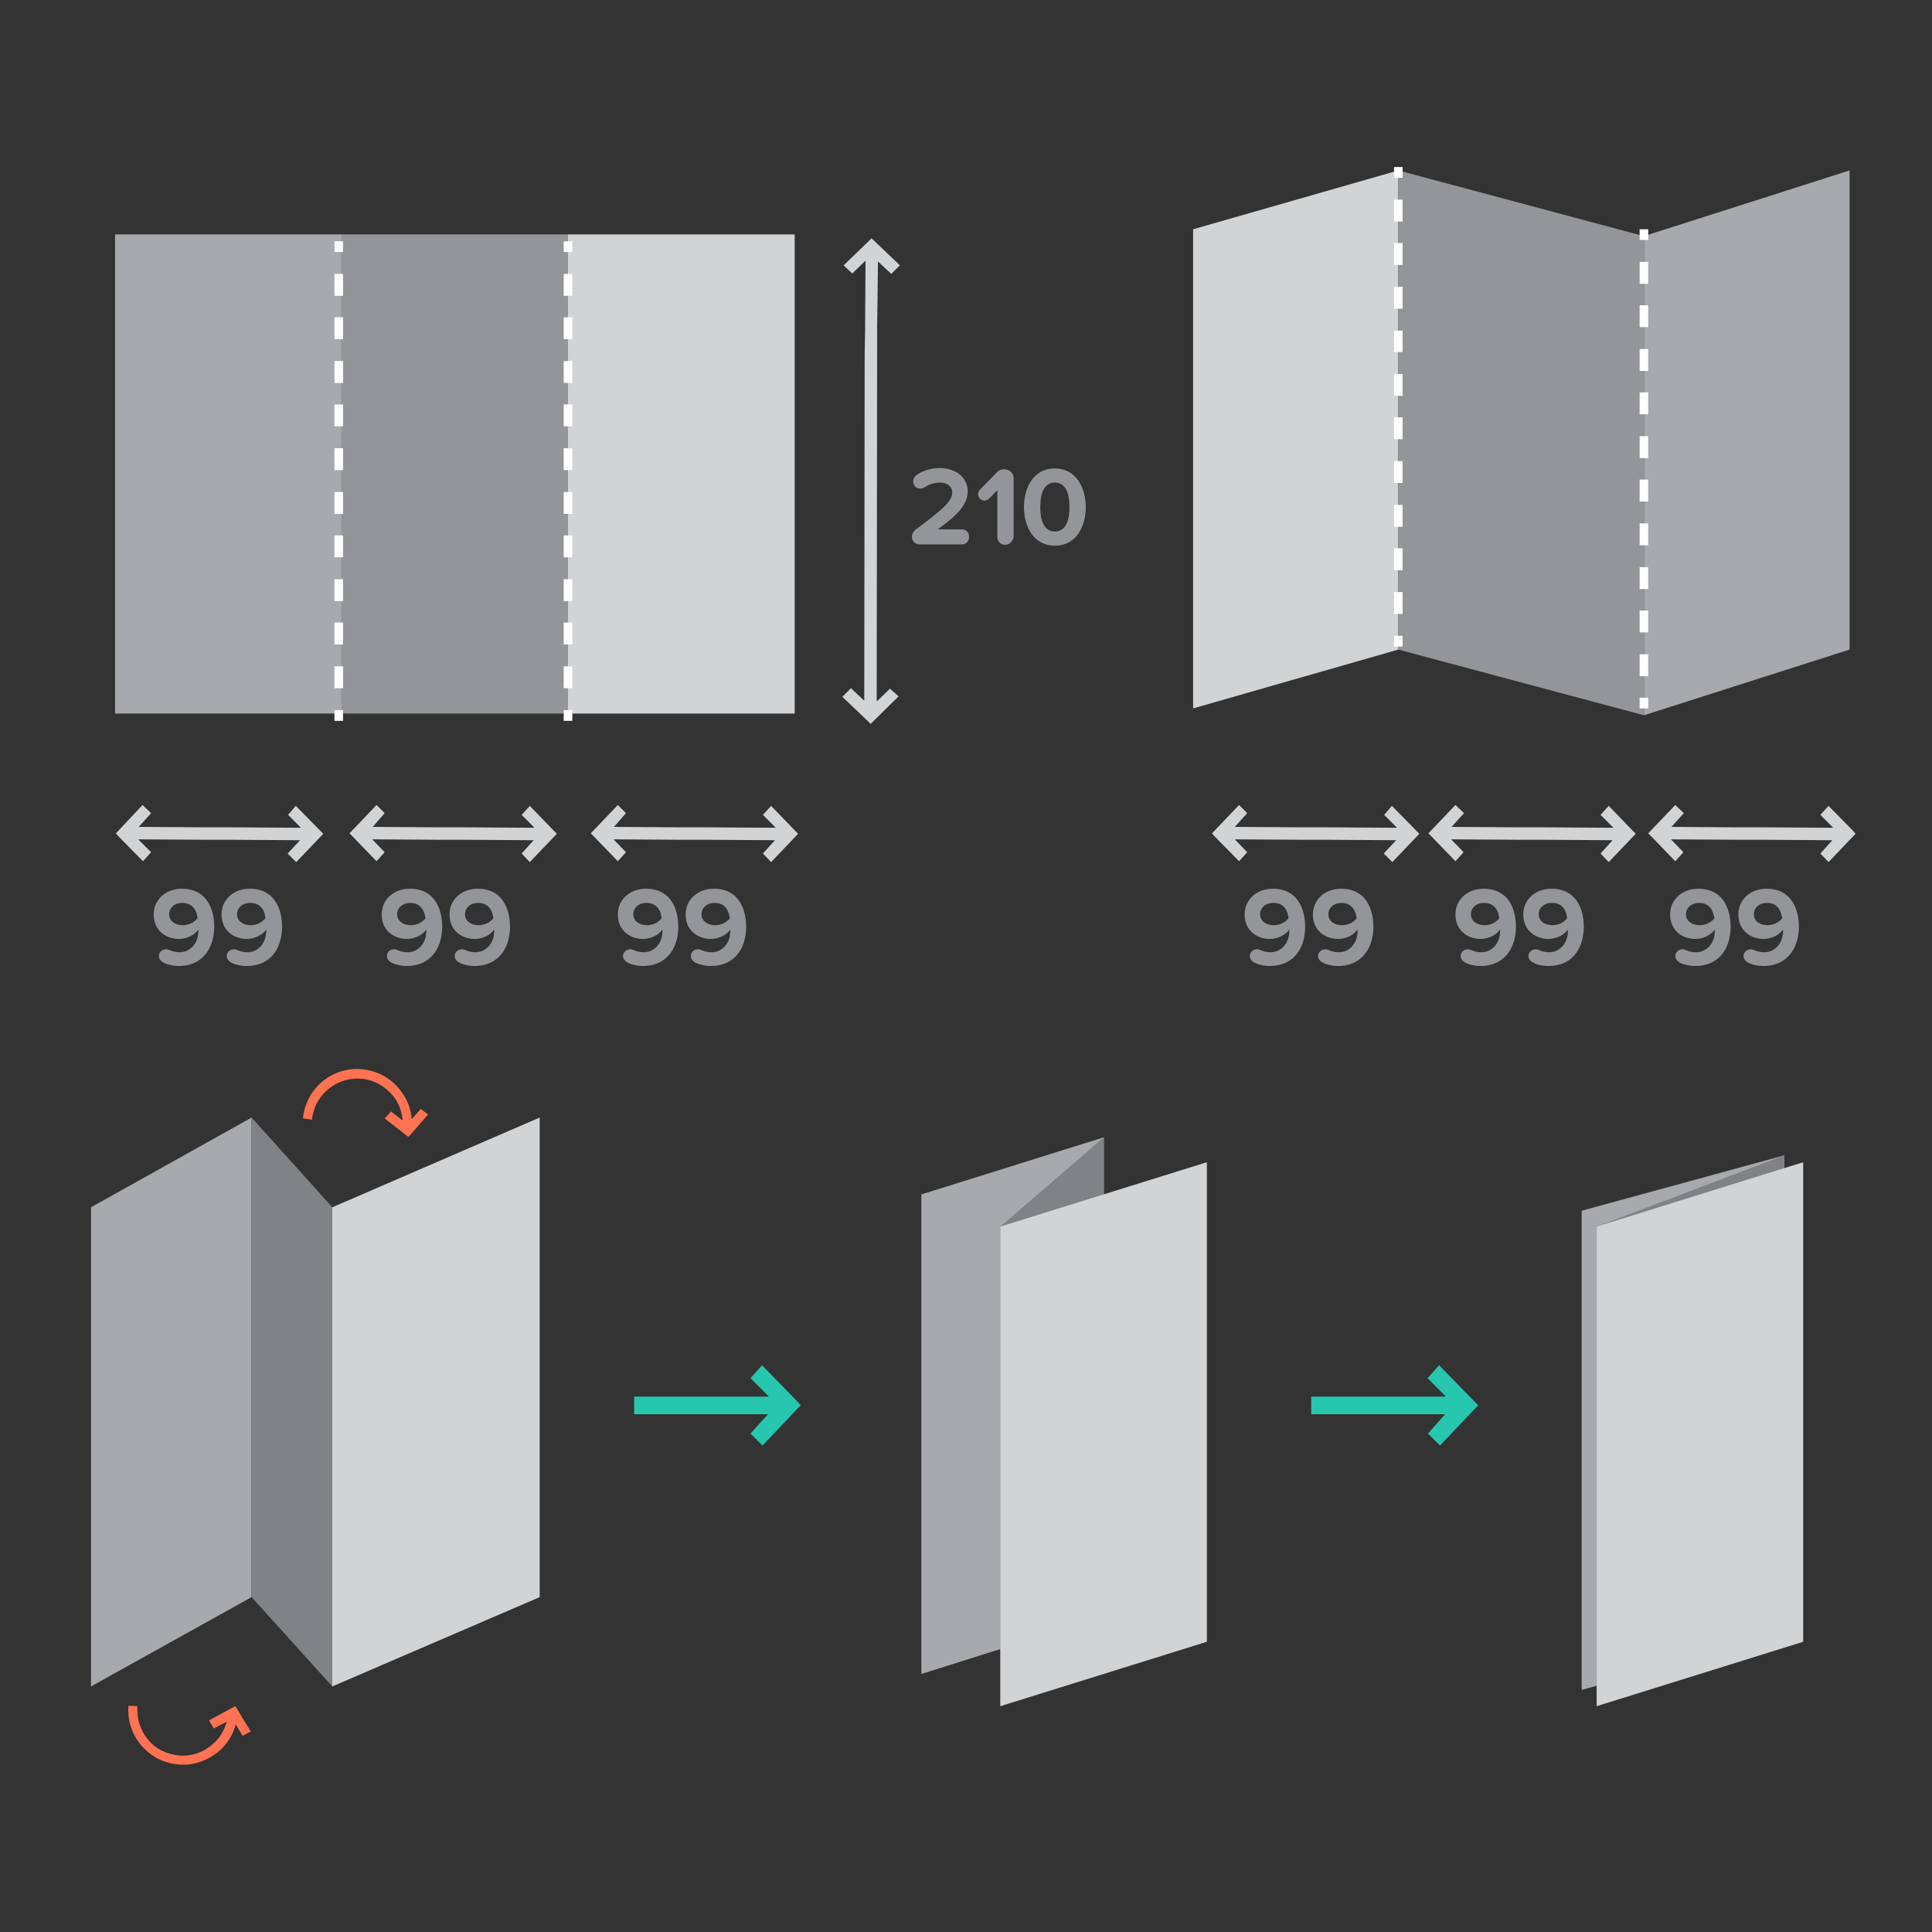
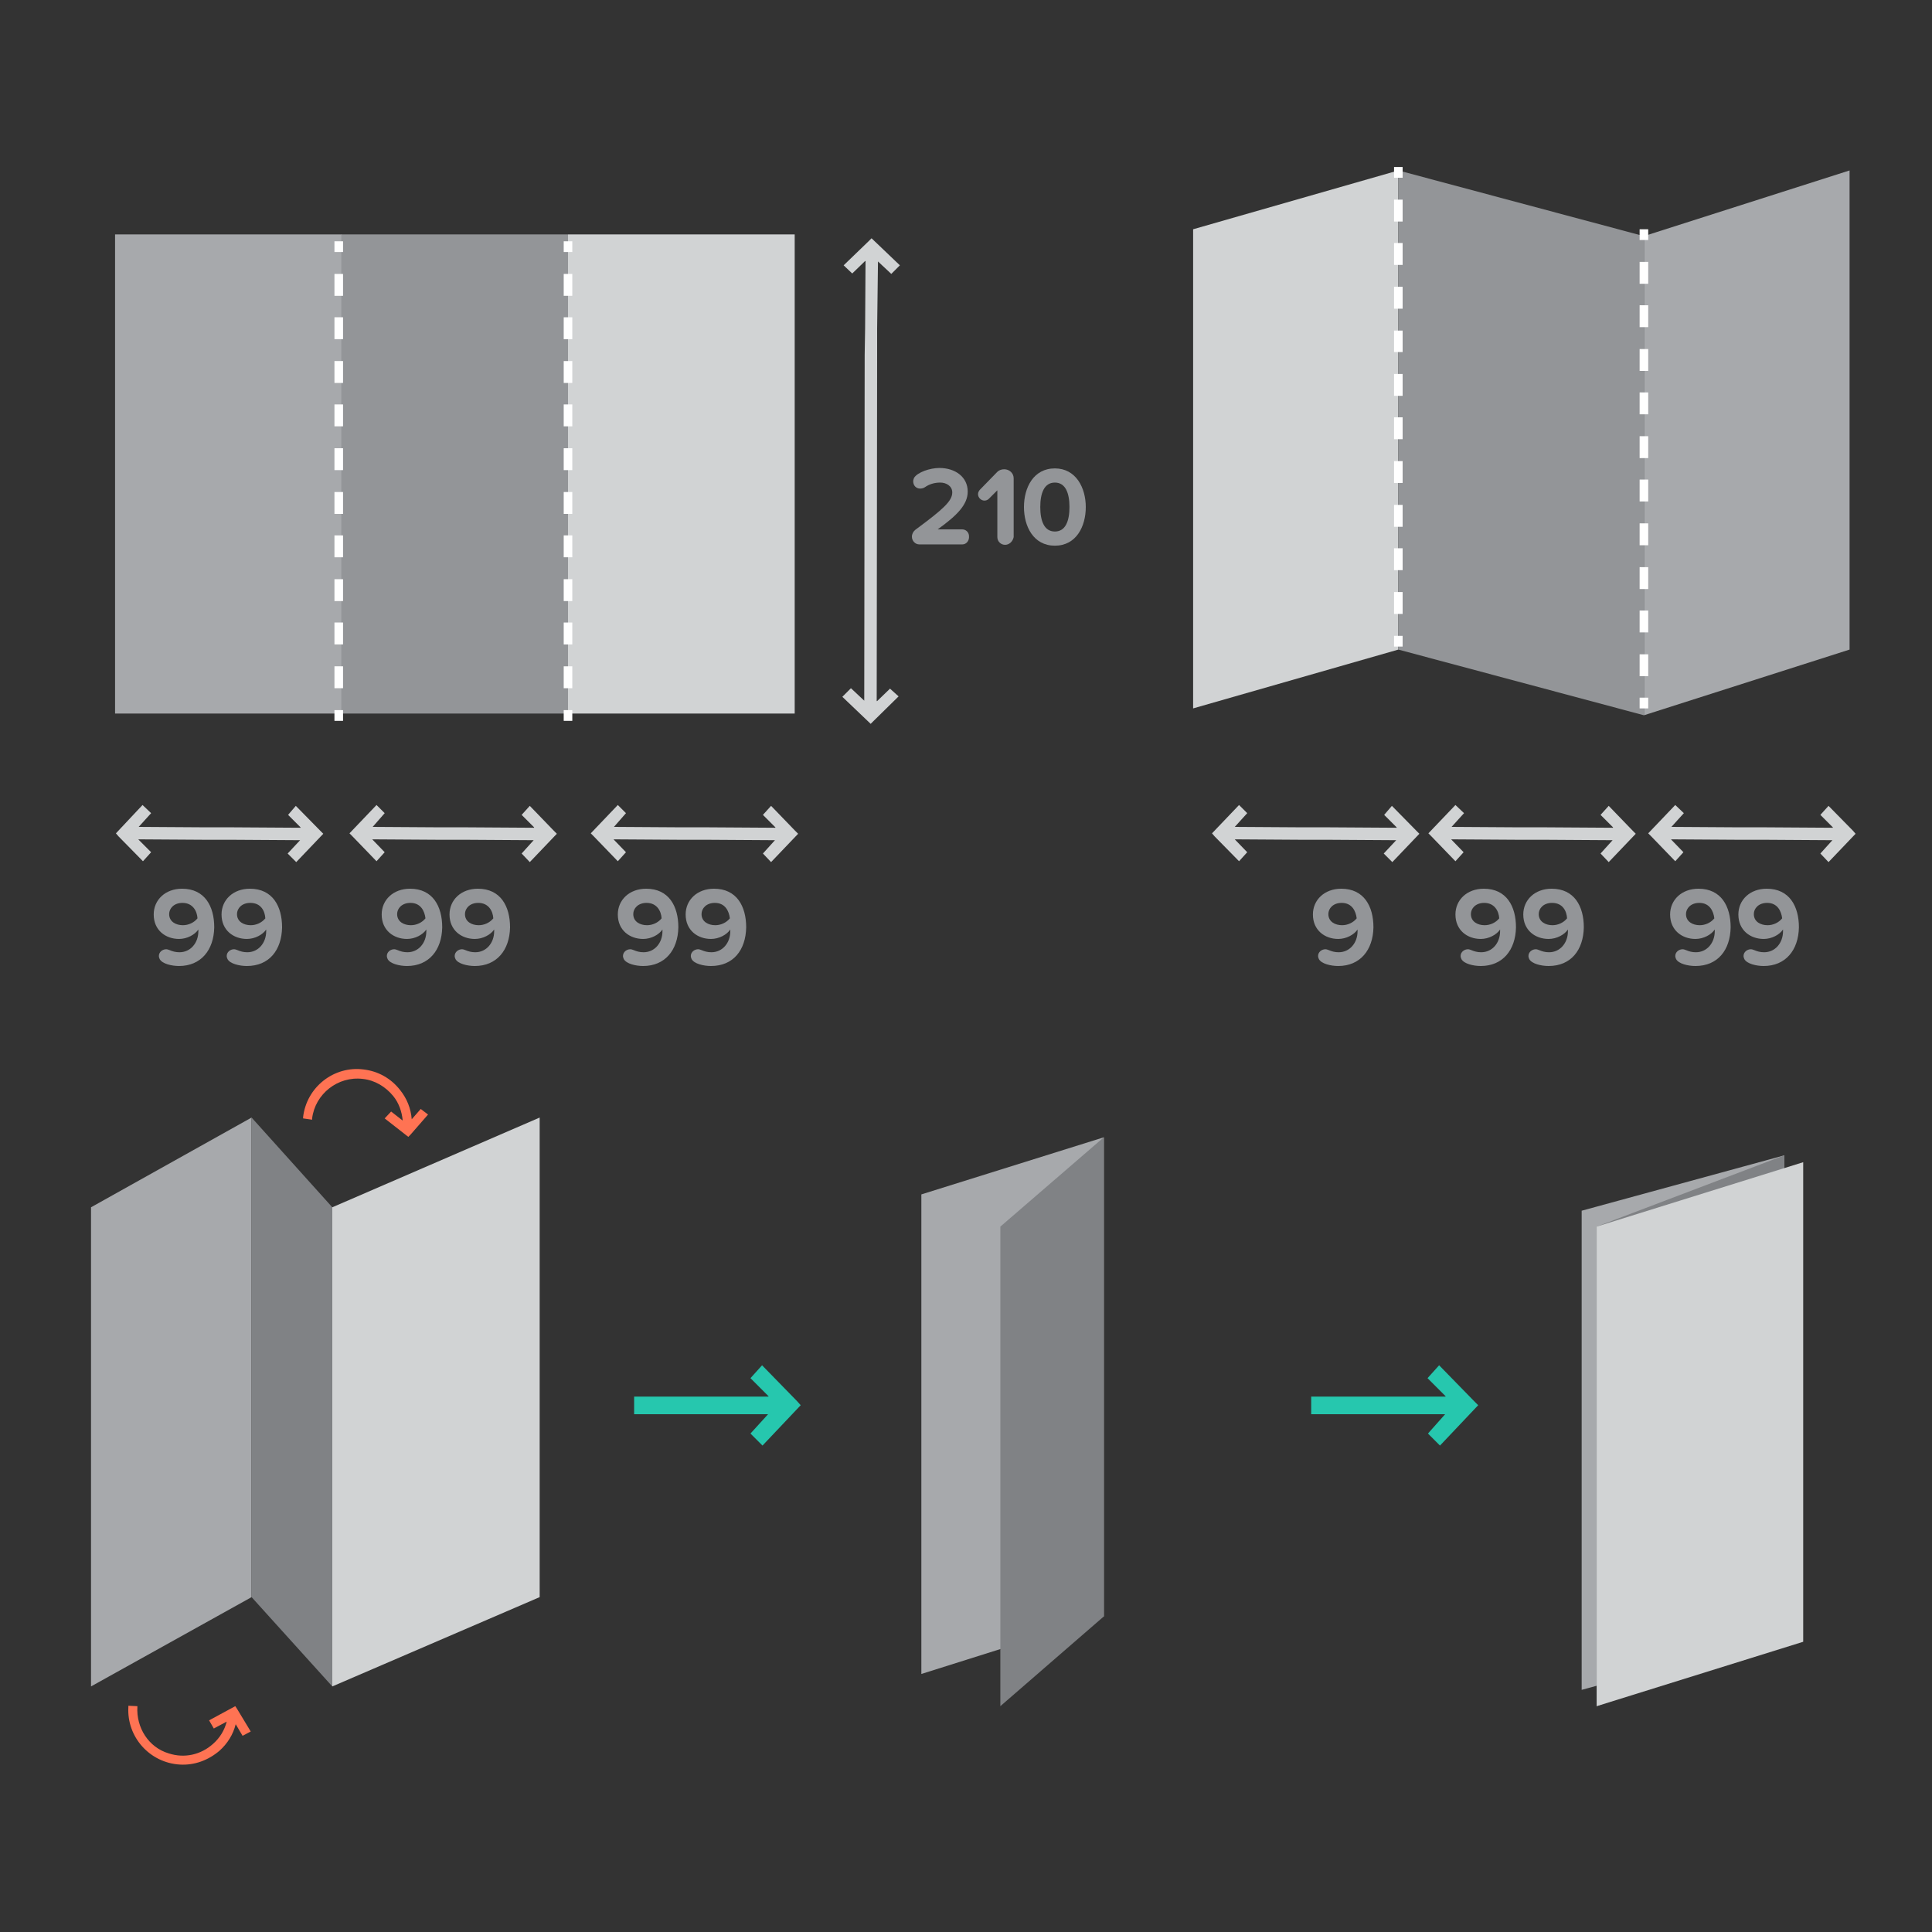
<svg xmlns="http://www.w3.org/2000/svg" version="1.1" id="Layer_1" x="0px" y="0px" viewBox="0 0 450 450" enable-background="new 0 0 450 450" xml:space="preserve">
  <rect x="0" y="0" width="450" height="450" fill="#333333" stroke="none" />
  <rect x="26.8" y="54.6" fill="#A7A9AC" width="52.8" height="111.6" />
  <rect x="79.5" y="54.6" fill="#939598" width="52.8" height="111.6" />
  <rect x="132.3" y="54.6" fill="#D1D3D4" width="52.8" height="111.6" />
  <polygon fill="#A7A9AC" points="257.1,264.9 214.6,278.2 214.6,389.9 257.1,376.5 " />
  <polygon fill="#808285" points="257.1,264.9 233,285.7 233,397.4 257.1,376.5 " />
  <path fill="#FF7353" d="M49.8,402.6l3-1.6c-0.5,2-1.6,3.8-3.2,5.2c-2.8,2.5-6.6,3.4-10.3,2.2c-4.7-1.4-7.6-6-7.3-10.9l0-0.1  c0,0,0,0,0,0l-2.1-0.1l0,0.3c-0.4,7,5,13,12,13.4c3.4,0.2,6.6-1,9.2-3.2c1.9-1.7,3.2-3.8,3.8-6.2l1.6,2.7l1.9-1l-3.2-5.3l-0.4-0.6  l-6.1,3.3L49.8,402.6z" />
  <path fill="#FF7353" d="M91.1,258.9l2.7,2.1c-0.2-2.1-0.9-4.1-2.2-5.7c-1.8-2.2-4.3-3.7-7.1-4c-5.8-0.7-11.1,3.5-11.8,9.2l0,0.3  l-2.1-0.3l0-0.3c0.8-7,7.2-12,14.1-11.1c3.4,0.4,6.4,2.1,8.5,4.8c1.6,2,2.5,4.3,2.7,6.8l2.1-2.4l1.7,1.3l-4.1,4.7l-0.5,0.5l-5.5-4.3  L91.1,258.9z" />
  <line fill="#A7A9AC" x1="79.5" y1="166.3" x2="79.5" y2="54.6" />
  <polygon fill="#D1D3D4" points="77.4,281.2 125.7,260.3 125.7,372 77.4,392.8 " />
  <polygon fill="#A7A9AC" points="58.6,260.3 21.2,281.2 21.2,392.8 58.6,372 " />
  <polygon fill="#808285" points="58.6,260.3 77.4,281.2 77.4,392.8 58.6,372 " />
-   <polygon fill="#D1D3D4" points="233,285.7 281.1,270.7 281.1,382.4 233,397.4 " />
  <polygon fill="#A7A9AC" points="415.6,269.1 368.4,282 368.4,393.6 415.6,380.7 " />
  <polygon fill="#808285" points="415.6,269.1 371.9,285.7 371.9,397.4 415.6,380.7 " />
  <polygon fill="#D1D3D4" points="371.9,285.7 420,270.7 420,382.4 371.9,397.4 " />
  <polygon fill="#D1D3D4" points="325.7,151.3 277.9,165 277.9,53.4 325.7,39.7 " />
  <polygon fill="#A7A9AC" points="382.9,166.6 430.8,151.3 430.8,39.7 382.9,55 " />
  <polygon fill="#939598" points="382.9,166.6 325.7,151.3 325.7,39.7 382.9,55 " />
  <polygon fill="#26C7AE" points="185.6,326.3 177.5,318 174.8,321 179,325.2 179,325.3 147.7,325.3 147.7,329.4 178.9,329.4   174.8,333.9 177.6,336.7 186.5,327.3 " />
  <polygon fill="#26C7AE" points="343.3,326.3 335.2,318 332.5,321 336.7,325.2 336.7,325.3 305.4,325.3 305.4,329.4 336.6,329.4   332.6,333.9 335.4,336.7 344.3,327.3 " />
  <polygon fill="#D1D3D4" points="203.5,167.9 209.3,162.2 207.3,160.4 204.3,163.3 204.2,163.3 204.3,82.8 204.3,76.6 204.5,60.9   207.6,63.8 209.6,61.8 203,55.5 202.3,56.2 196.5,61.8 198.5,63.7 201.5,60.8 201.6,60.8 201.5,76.5 201.4,82.7 201.3,163.2   198.2,160.3 196.2,162.3 202.8,168.6 " />
  <g>
    <path fill="#939598" d="M224.2,126.8h-10.1c-0.9,0-1.7-0.8-1.7-1.8c0-0.6,0.3-1.2,0.8-1.6c6.5-4.8,8.6-6.7,8.6-8.7   c0-1.5-1.4-2.3-2.8-2.3c-1.4,0-2.6,0.4-3.6,1.1c-0.3,0.2-0.7,0.3-1.1,0.3c-0.9,0-1.6-0.7-1.6-1.7c0-0.3,0.1-0.5,0.2-0.8   c0.8-1.3,3.7-2.3,5.9-2.3c3.7,0,6.6,2.1,6.6,5.5c0,3-2.4,5.5-7,8.8h5.7c0.9,0,1.6,0.7,1.6,1.6C225.8,126,225,126.8,224.2,126.8z" />
    <path fill="#939598" d="M234.1,126.9c-1,0-1.8-0.8-1.8-1.8v-10.9l-2,2c-0.3,0.3-0.7,0.4-1,0.4c-0.8,0-1.5-0.7-1.5-1.5   c0-0.4,0.2-0.8,0.5-1.1l4-4.1c0.4-0.4,1-0.6,1.6-0.6c1.2,0,2.2,0.9,2.2,2.1v13.7C235.9,126.1,235.1,126.9,234.1,126.9z" />
    <path fill="#939598" d="M245.7,127.1c-5,0-7.2-4.5-7.2-9s2.2-9,7.2-9c4.9,0,7.2,4.5,7.2,9S250.7,127.1,245.7,127.1z M245.7,112.4   c-2.5,0-3.4,2.5-3.4,5.7c0,3.2,0.9,5.7,3.4,5.7c2.5,0,3.4-2.5,3.4-5.7C249.1,114.9,248.2,112.4,245.7,112.4z" />
  </g>
  <polygon fill="#D1D3D4" points="74.6,193.5 68.9,187.7 67.1,189.8 70,192.7 70,192.8 54.2,192.7 48,192.7 32.3,192.6 35.2,189.4   33.2,187.5 27,194.1 27.6,194.8 33.3,200.6 35.2,198.5 32.2,195.5 32.2,195.5 48,195.6 54.2,195.6 69.9,195.7 67,198.8 69,200.8   75.3,194.2 " />
  <g>
    <path fill="#939598" d="M41.7,225c-1.7,0-3.9-0.5-4.5-1.6c-0.1-0.2-0.2-0.5-0.2-0.7c0-1,0.9-1.6,1.7-1.6c0.3,0,0.5,0.1,0.8,0.2   c0.7,0.3,1.4,0.5,2.3,0.5c2.6,0,4.4-2.2,4.4-4.9c0-0.1,0-0.2,0-0.4c-0.8,1.2-2.6,2.2-4.5,2.2c-3.1,0-5.9-2-5.9-5.7   c0-3.4,2.7-6,6.6-6c5.3,0,7.5,4.1,7.5,9C49.8,221.3,46.8,225,41.7,225z M42.5,210.3c-2,0-3.1,1.3-3.1,2.6c0,1.8,1.6,2.6,3.2,2.6   c1.3,0,2.6-0.6,3.4-1.6C45.9,212.2,44.9,210.3,42.5,210.3z" />
    <path fill="#939598" d="M57.5,225c-1.7,0-3.9-0.5-4.5-1.6c-0.1-0.2-0.2-0.5-0.2-0.7c0-1,0.9-1.6,1.7-1.6c0.3,0,0.5,0.1,0.8,0.2   c0.7,0.3,1.4,0.5,2.3,0.5c2.6,0,4.4-2.2,4.4-4.9c0-0.1,0-0.2,0-0.4c-0.8,1.2-2.6,2.2-4.5,2.2c-3.1,0-5.9-2-5.9-5.7   c0-3.4,2.7-6,6.6-6c5.3,0,7.5,4.1,7.5,9C65.6,221.3,62.7,225,57.5,225z M58.3,210.3c-2,0-3.1,1.3-3.1,2.6c0,1.8,1.6,2.6,3.2,2.6   c1.3,0,2.6-0.6,3.4-1.6C61.7,212.2,60.8,210.3,58.3,210.3z" />
  </g>
  <g>
    <path fill="#939598" d="M94.8,225c-1.7,0-3.9-0.5-4.5-1.6c-0.1-0.2-0.2-0.5-0.2-0.7c0-1,0.9-1.6,1.7-1.6c0.3,0,0.5,0.1,0.8,0.2   c0.7,0.3,1.4,0.5,2.3,0.5c2.6,0,4.4-2.2,4.4-4.9c0-0.1,0-0.2,0-0.4c-0.8,1.2-2.6,2.2-4.5,2.2c-3.1,0-5.9-2-5.9-5.7   c0-3.4,2.7-6,6.6-6c5.3,0,7.5,4.1,7.5,9C102.9,221.3,99.9,225,94.8,225z M95.6,210.3c-2,0-3.1,1.3-3.1,2.6c0,1.8,1.6,2.6,3.2,2.6   c1.3,0,2.6-0.6,3.4-1.6C98.9,212.2,98,210.3,95.6,210.3z" />
    <path fill="#939598" d="M110.6,225c-1.7,0-3.9-0.5-4.5-1.6c-0.1-0.2-0.2-0.5-0.2-0.7c0-1,0.9-1.6,1.7-1.6c0.3,0,0.5,0.1,0.8,0.2   c0.7,0.3,1.4,0.5,2.3,0.5c2.6,0,4.4-2.2,4.4-4.9c0-0.1,0-0.2,0-0.4c-0.8,1.2-2.6,2.2-4.5,2.2c-3.1,0-5.9-2-5.9-5.7   c0-3.4,2.7-6,6.6-6c5.3,0,7.5,4.1,7.5,9C118.7,221.3,115.7,225,110.6,225z M111.4,210.3c-2,0-3.1,1.3-3.1,2.6   c0,1.8,1.6,2.6,3.2,2.6c1.3,0,2.6-0.6,3.4-1.6C114.8,212.2,113.8,210.3,111.4,210.3z" />
  </g>
  <g>
    <path fill="#939598" d="M149.8,225c-1.7,0-3.9-0.5-4.5-1.6c-0.1-0.2-0.2-0.5-0.2-0.7c0-1,0.9-1.6,1.7-1.6c0.3,0,0.5,0.1,0.8,0.2   c0.7,0.3,1.4,0.5,2.3,0.5c2.6,0,4.4-2.2,4.4-4.9c0-0.1,0-0.2,0-0.4c-0.8,1.2-2.6,2.2-4.5,2.2c-3.1,0-5.9-2-5.9-5.7   c0-3.4,2.7-6,6.6-6c5.3,0,7.5,4.1,7.5,9C157.9,221.3,154.9,225,149.8,225z M150.6,210.3c-2,0-3.1,1.3-3.1,2.6   c0,1.8,1.6,2.6,3.2,2.6c1.3,0,2.6-0.6,3.4-1.6C154,212.2,153,210.3,150.6,210.3z" />
    <path fill="#939598" d="M165.6,225c-1.7,0-3.9-0.5-4.5-1.6c-0.1-0.2-0.2-0.5-0.2-0.7c0-1,0.9-1.6,1.7-1.6c0.3,0,0.5,0.1,0.8,0.2   c0.7,0.3,1.4,0.5,2.3,0.5c2.6,0,4.4-2.2,4.4-4.9c0-0.1,0-0.2,0-0.4c-0.8,1.2-2.6,2.2-4.5,2.2c-3.1,0-5.9-2-5.9-5.7   c0-3.4,2.7-6,6.6-6c5.3,0,7.5,4.1,7.5,9C173.7,221.3,170.8,225,165.6,225z M166.5,210.3c-2,0-3.1,1.3-3.1,2.6   c0,1.8,1.6,2.6,3.2,2.6c1.3,0,2.6-0.6,3.4-1.6C169.8,212.2,168.9,210.3,166.5,210.3z" />
  </g>
  <g>
-     <path fill="#939598" d="M295.8,225c-1.7,0-3.9-0.5-4.5-1.6c-0.1-0.2-0.2-0.5-0.2-0.7c0-1,0.9-1.6,1.7-1.6c0.3,0,0.5,0.1,0.8,0.2   c0.7,0.3,1.4,0.5,2.3,0.5c2.6,0,4.4-2.2,4.4-4.9c0-0.1,0-0.2,0-0.4c-0.8,1.2-2.6,2.2-4.5,2.2c-3.1,0-5.9-2-5.9-5.7   c0-3.4,2.7-6,6.6-6c5.3,0,7.5,4.1,7.5,9C303.9,221.3,301,225,295.8,225z M296.6,210.3c-2,0-3.1,1.3-3.1,2.6c0,1.8,1.6,2.6,3.2,2.6   c1.3,0,2.6-0.6,3.4-1.6C300,212.2,299.1,210.3,296.6,210.3z" />
    <path fill="#939598" d="M311.7,225c-1.7,0-3.9-0.5-4.5-1.6c-0.1-0.2-0.2-0.5-0.2-0.7c0-1,0.9-1.6,1.7-1.6c0.3,0,0.5,0.1,0.8,0.2   c0.7,0.3,1.4,0.5,2.3,0.5c2.6,0,4.4-2.2,4.4-4.9c0-0.1,0-0.2,0-0.4c-0.8,1.2-2.6,2.2-4.5,2.2c-3.1,0-5.9-2-5.9-5.7   c0-3.4,2.7-6,6.6-6c5.3,0,7.5,4.1,7.5,9C319.8,221.3,316.8,225,311.7,225z M312.5,210.3c-2,0-3.1,1.3-3.1,2.6   c0,1.8,1.6,2.6,3.2,2.6c1.3,0,2.6-0.6,3.4-1.6C315.8,212.2,314.9,210.3,312.5,210.3z" />
  </g>
  <g>
    <path fill="#939598" d="M344.9,225c-1.7,0-3.9-0.5-4.5-1.6c-0.1-0.2-0.2-0.5-0.2-0.7c0-1,0.9-1.6,1.7-1.6c0.3,0,0.5,0.1,0.8,0.2   c0.7,0.3,1.4,0.5,2.3,0.5c2.6,0,4.4-2.2,4.4-4.9c0-0.1,0-0.2,0-0.4c-0.8,1.2-2.6,2.2-4.5,2.2c-3.1,0-5.9-2-5.9-5.7   c0-3.4,2.7-6,6.6-6c5.3,0,7.5,4.1,7.5,9C353,221.3,350,225,344.9,225z M345.7,210.3c-2,0-3.1,1.3-3.1,2.6c0,1.8,1.6,2.6,3.2,2.6   c1.3,0,2.6-0.6,3.4-1.6C349.1,212.2,348.1,210.3,345.7,210.3z" />
    <path fill="#939598" d="M360.7,225c-1.7,0-3.9-0.5-4.5-1.6c-0.1-0.2-0.2-0.5-0.2-0.7c0-1,0.9-1.6,1.7-1.6c0.3,0,0.5,0.1,0.8,0.2   c0.7,0.3,1.4,0.5,2.3,0.5c2.6,0,4.4-2.2,4.4-4.9c0-0.1,0-0.2,0-0.4c-0.8,1.2-2.6,2.2-4.5,2.2c-3.1,0-5.9-2-5.9-5.7   c0-3.4,2.7-6,6.6-6c5.3,0,7.5,4.1,7.5,9C368.8,221.3,365.9,225,360.7,225z M361.5,210.3c-2,0-3.1,1.3-3.1,2.6   c0,1.8,1.6,2.6,3.2,2.6c1.3,0,2.6-0.6,3.4-1.6C364.9,212.2,364,210.3,361.5,210.3z" />
  </g>
  <g>
    <path fill="#939598" d="M394.9,225c-1.7,0-3.9-0.5-4.5-1.6c-0.1-0.2-0.2-0.5-0.2-0.7c0-1,0.9-1.6,1.7-1.6c0.3,0,0.5,0.1,0.8,0.2   c0.7,0.3,1.4,0.5,2.3,0.5c2.6,0,4.4-2.2,4.4-4.9c0-0.1,0-0.2,0-0.4c-0.8,1.2-2.6,2.2-4.5,2.2c-3.1,0-5.9-2-5.9-5.7   c0-3.4,2.7-6,6.6-6c5.3,0,7.5,4.1,7.5,9C403,221.3,400.1,225,394.9,225z M395.8,210.3c-2,0-3.1,1.3-3.1,2.6c0,1.8,1.6,2.6,3.2,2.6   c1.3,0,2.6-0.6,3.4-1.6C399.1,212.2,398.2,210.3,395.8,210.3z" />
    <path fill="#939598" d="M410.8,225c-1.7,0-3.9-0.5-4.5-1.6c-0.1-0.2-0.2-0.5-0.2-0.7c0-1,0.9-1.6,1.7-1.6c0.3,0,0.5,0.1,0.8,0.2   c0.7,0.3,1.4,0.5,2.3,0.5c2.6,0,4.4-2.2,4.4-4.9c0-0.1,0-0.2,0-0.4c-0.8,1.2-2.6,2.2-4.5,2.2c-3.1,0-5.9-2-5.9-5.7   c0-3.4,2.7-6,6.6-6c5.3,0,7.5,4.1,7.5,9C418.9,221.3,415.9,225,410.8,225z M411.6,210.3c-2,0-3.1,1.3-3.1,2.6   c0,1.8,1.6,2.6,3.2,2.6c1.3,0,2.6-0.6,3.4-1.6C414.9,212.2,414,210.3,411.6,210.3z" />
  </g>
  <polygon fill="#D1D3D4" points="129,193.5 123.4,187.7 121.5,189.8 124.4,192.7 124.4,192.8 108.7,192.7 102.5,192.7 86.8,192.6   89.6,189.4 87.7,187.5 81.4,194.1 82.1,194.8 87.7,200.6 89.6,198.5 86.7,195.5 86.7,195.5 102.4,195.6 108.6,195.6 124.3,195.7   121.5,198.8 123.4,200.8 129.7,194.2 " />
  <polygon fill="#D1D3D4" points="185.2,193.5 179.6,187.7 177.7,189.8 180.6,192.7 180.6,192.8 164.9,192.7 158.7,192.7 143,192.6   145.8,189.4 143.9,187.5 137.6,194.1 138.3,194.8 143.9,200.6 145.8,198.5 142.9,195.5 142.9,195.5 158.6,195.6 164.8,195.6   180.5,195.7 177.7,198.8 179.6,200.8 185.9,194.2 " />
  <polygon fill="#D1D3D4" points="329.9,193.5 324.2,187.7 322.4,189.8 325.3,192.7 325.3,192.8 309.5,192.7 303.3,192.7 287.6,192.6   290.5,189.4 288.6,187.5 282.3,194.1 282.9,194.8 288.6,200.6 290.5,198.5 287.6,195.5 287.6,195.5 303.3,195.6 309.5,195.6   325.2,195.7 322.3,198.8 324.3,200.8 330.6,194.2 " />
  <polygon fill="#D1D3D4" points="380.3,193.5 374.7,187.7 372.8,189.8 375.7,192.7 375.7,192.8 360,192.7 353.8,192.7 338.1,192.6   341,189.4 339,187.5 332.7,194.1 333.4,194.8 339,200.6 340.9,198.5 338,195.5 338,195.5 353.8,195.6 360,195.6 375.6,195.7   372.8,198.8 374.7,200.8 381,194.2 " />
  <polygon fill="#D1D3D4" points="431.6,193.5 425.9,187.7 424,189.8 426.9,192.7 426.9,192.8 411.2,192.7 405,192.7 389.3,192.6   392.2,189.4 390.2,187.5 383.9,194.1 384.6,194.8 390.2,200.6 392.1,198.5 389.2,195.5 389.2,195.5 405,195.6 411.2,195.6   426.8,195.7 424,198.8 425.9,200.8 432.2,194.2 " />
  <g>
    <rect x="77.9" y="56.2" fill="#FFFFFF" width="2" height="2.5" />
    <path fill="#FFFFFF" d="M79.9,160.3h-2v-5.1h2V160.3z M79.9,150.1h-2V145h2V150.1z M79.9,140h-2v-5.1h2V140z M79.9,129.8h-2v-5.1h2   V129.8z M79.9,119.7h-2v-5.1h2V119.7z M79.9,109.5h-2v-5.1h2V109.5z M79.9,99.3h-2v-5.1h2V99.3z M79.9,89.2h-2v-5.1h2V89.2z    M79.9,79h-2v-5.1h2V79z M79.9,68.9h-2v-5.1h2V68.9z" />
    <rect x="77.9" y="165.4" fill="#FFFFFF" width="2" height="2.5" />
  </g>
  <g>
    <rect x="131.3" y="56.2" fill="#FFFFFF" width="2" height="2.5" />
    <path fill="#FFFFFF" d="M133.3,160.3h-2v-5.1h2V160.3z M133.3,150.1h-2V145h2V150.1z M133.3,140h-2v-5.1h2V140z M133.3,129.8h-2   v-5.1h2V129.8z M133.3,119.7h-2v-5.1h2V119.7z M133.3,109.5h-2v-5.1h2V109.5z M133.3,99.3h-2v-5.1h2V99.3z M133.3,89.2h-2v-5.1h2   V89.2z M133.3,79h-2v-5.1h2V79z M133.3,68.9h-2v-5.1h2V68.9z" />
    <rect x="131.3" y="165.4" fill="#FFFFFF" width="2" height="2.5" />
  </g>
  <g>
    <rect x="324.7" y="38.9" fill="#FFFFFF" width="2" height="2.5" />
    <path fill="#FFFFFF" d="M326.7,143h-2v-5.1h2V143z M326.7,132.8h-2v-5.1h2V132.8z M326.7,122.7h-2v-5.1h2V122.7z M326.7,112.5h-2   v-5.1h2V112.5z M326.7,102.3h-2v-5.1h2V102.3z M326.7,92.2h-2v-5.1h2V92.2z M326.7,82h-2V77h2V82z M326.7,71.9h-2v-5.1h2V71.9z    M326.7,61.7h-2v-5.1h2V61.7z M326.7,51.6h-2v-5.1h2V51.6z" />
    <rect x="324.7" y="148.1" fill="#FFFFFF" width="2" height="2.5" />
  </g>
  <g>
    <rect x="381.9" y="53.4" fill="#FFFFFF" width="2" height="2.5" />
    <path fill="#FFFFFF" d="M383.9,157.5h-2v-5.1h2V157.5z M383.9,147.3h-2v-5.1h2V147.3z M383.9,137.2h-2v-5.1h2V137.2z M383.9,127h-2   v-5.1h2V127z M383.9,116.8h-2v-5.1h2V116.8z M383.9,106.7h-2v-5.1h2V106.7z M383.9,96.5h-2v-5.1h2V96.5z M383.9,86.4h-2v-5.1h2   V86.4z M383.9,76.2h-2v-5.1h2V76.2z M383.9,66.1h-2V61h2V66.1z" />
    <rect x="381.9" y="162.5" fill="#FFFFFF" width="2" height="2.5" />
  </g>
</svg>